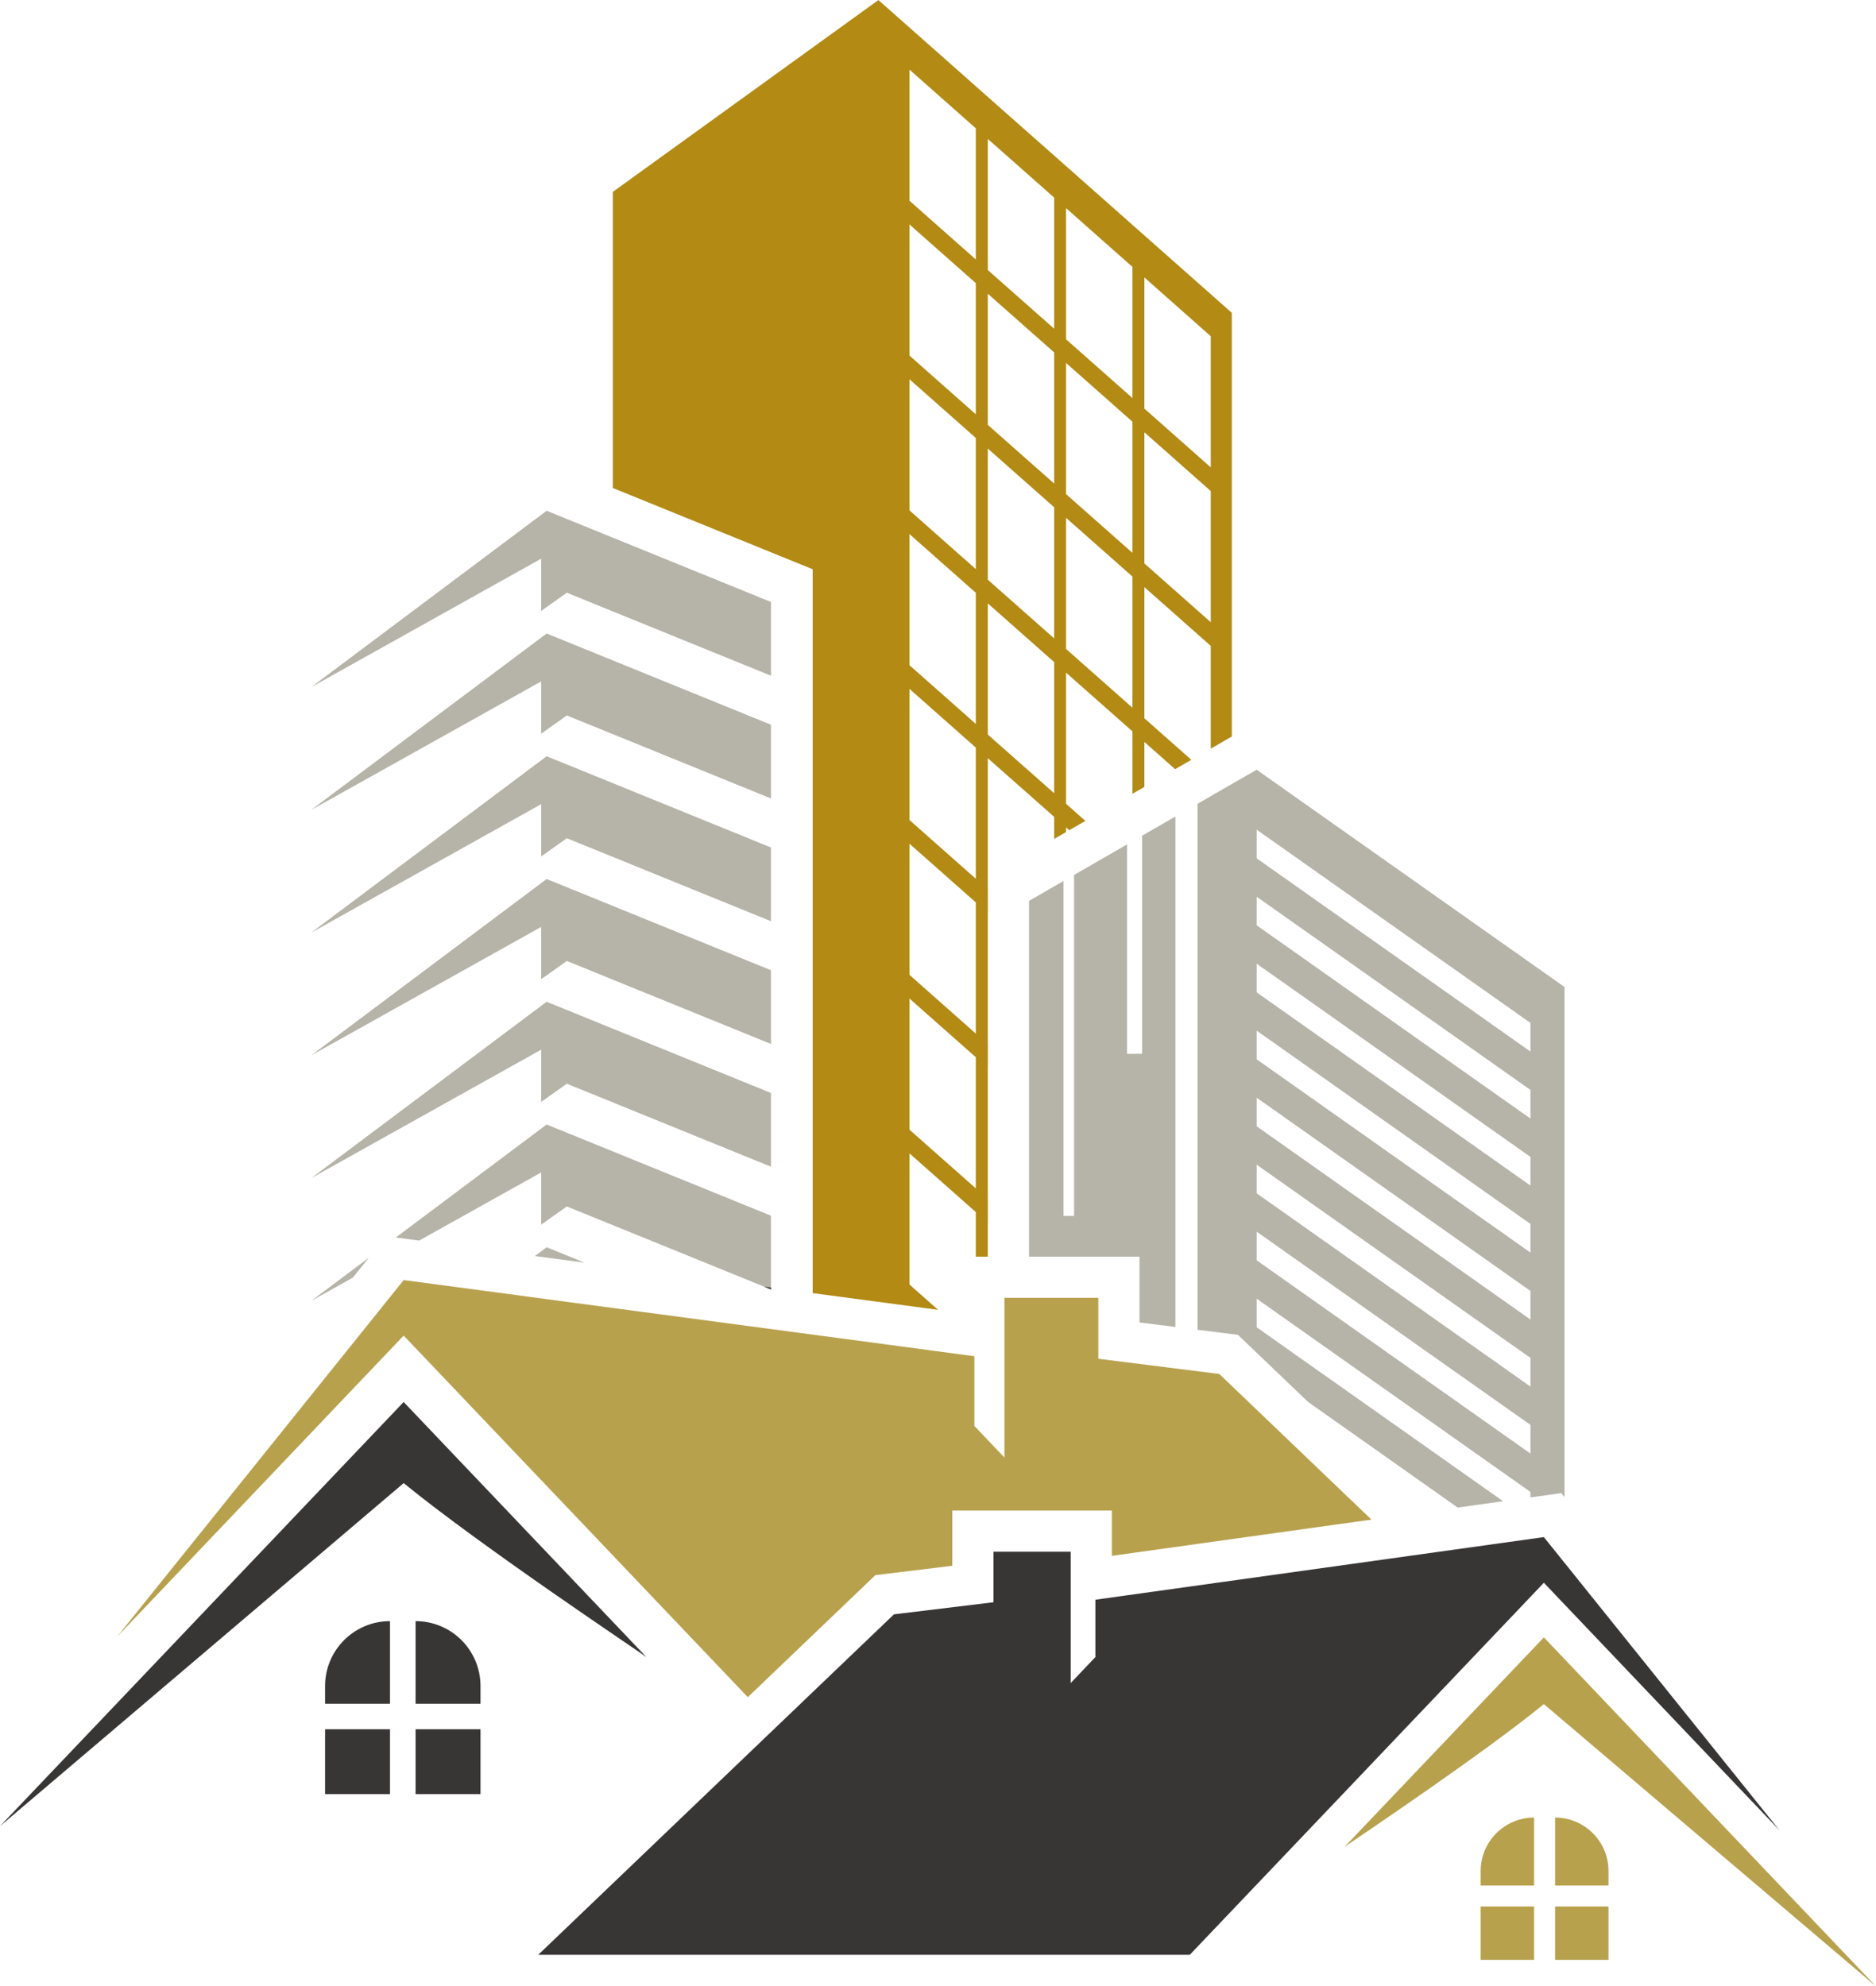
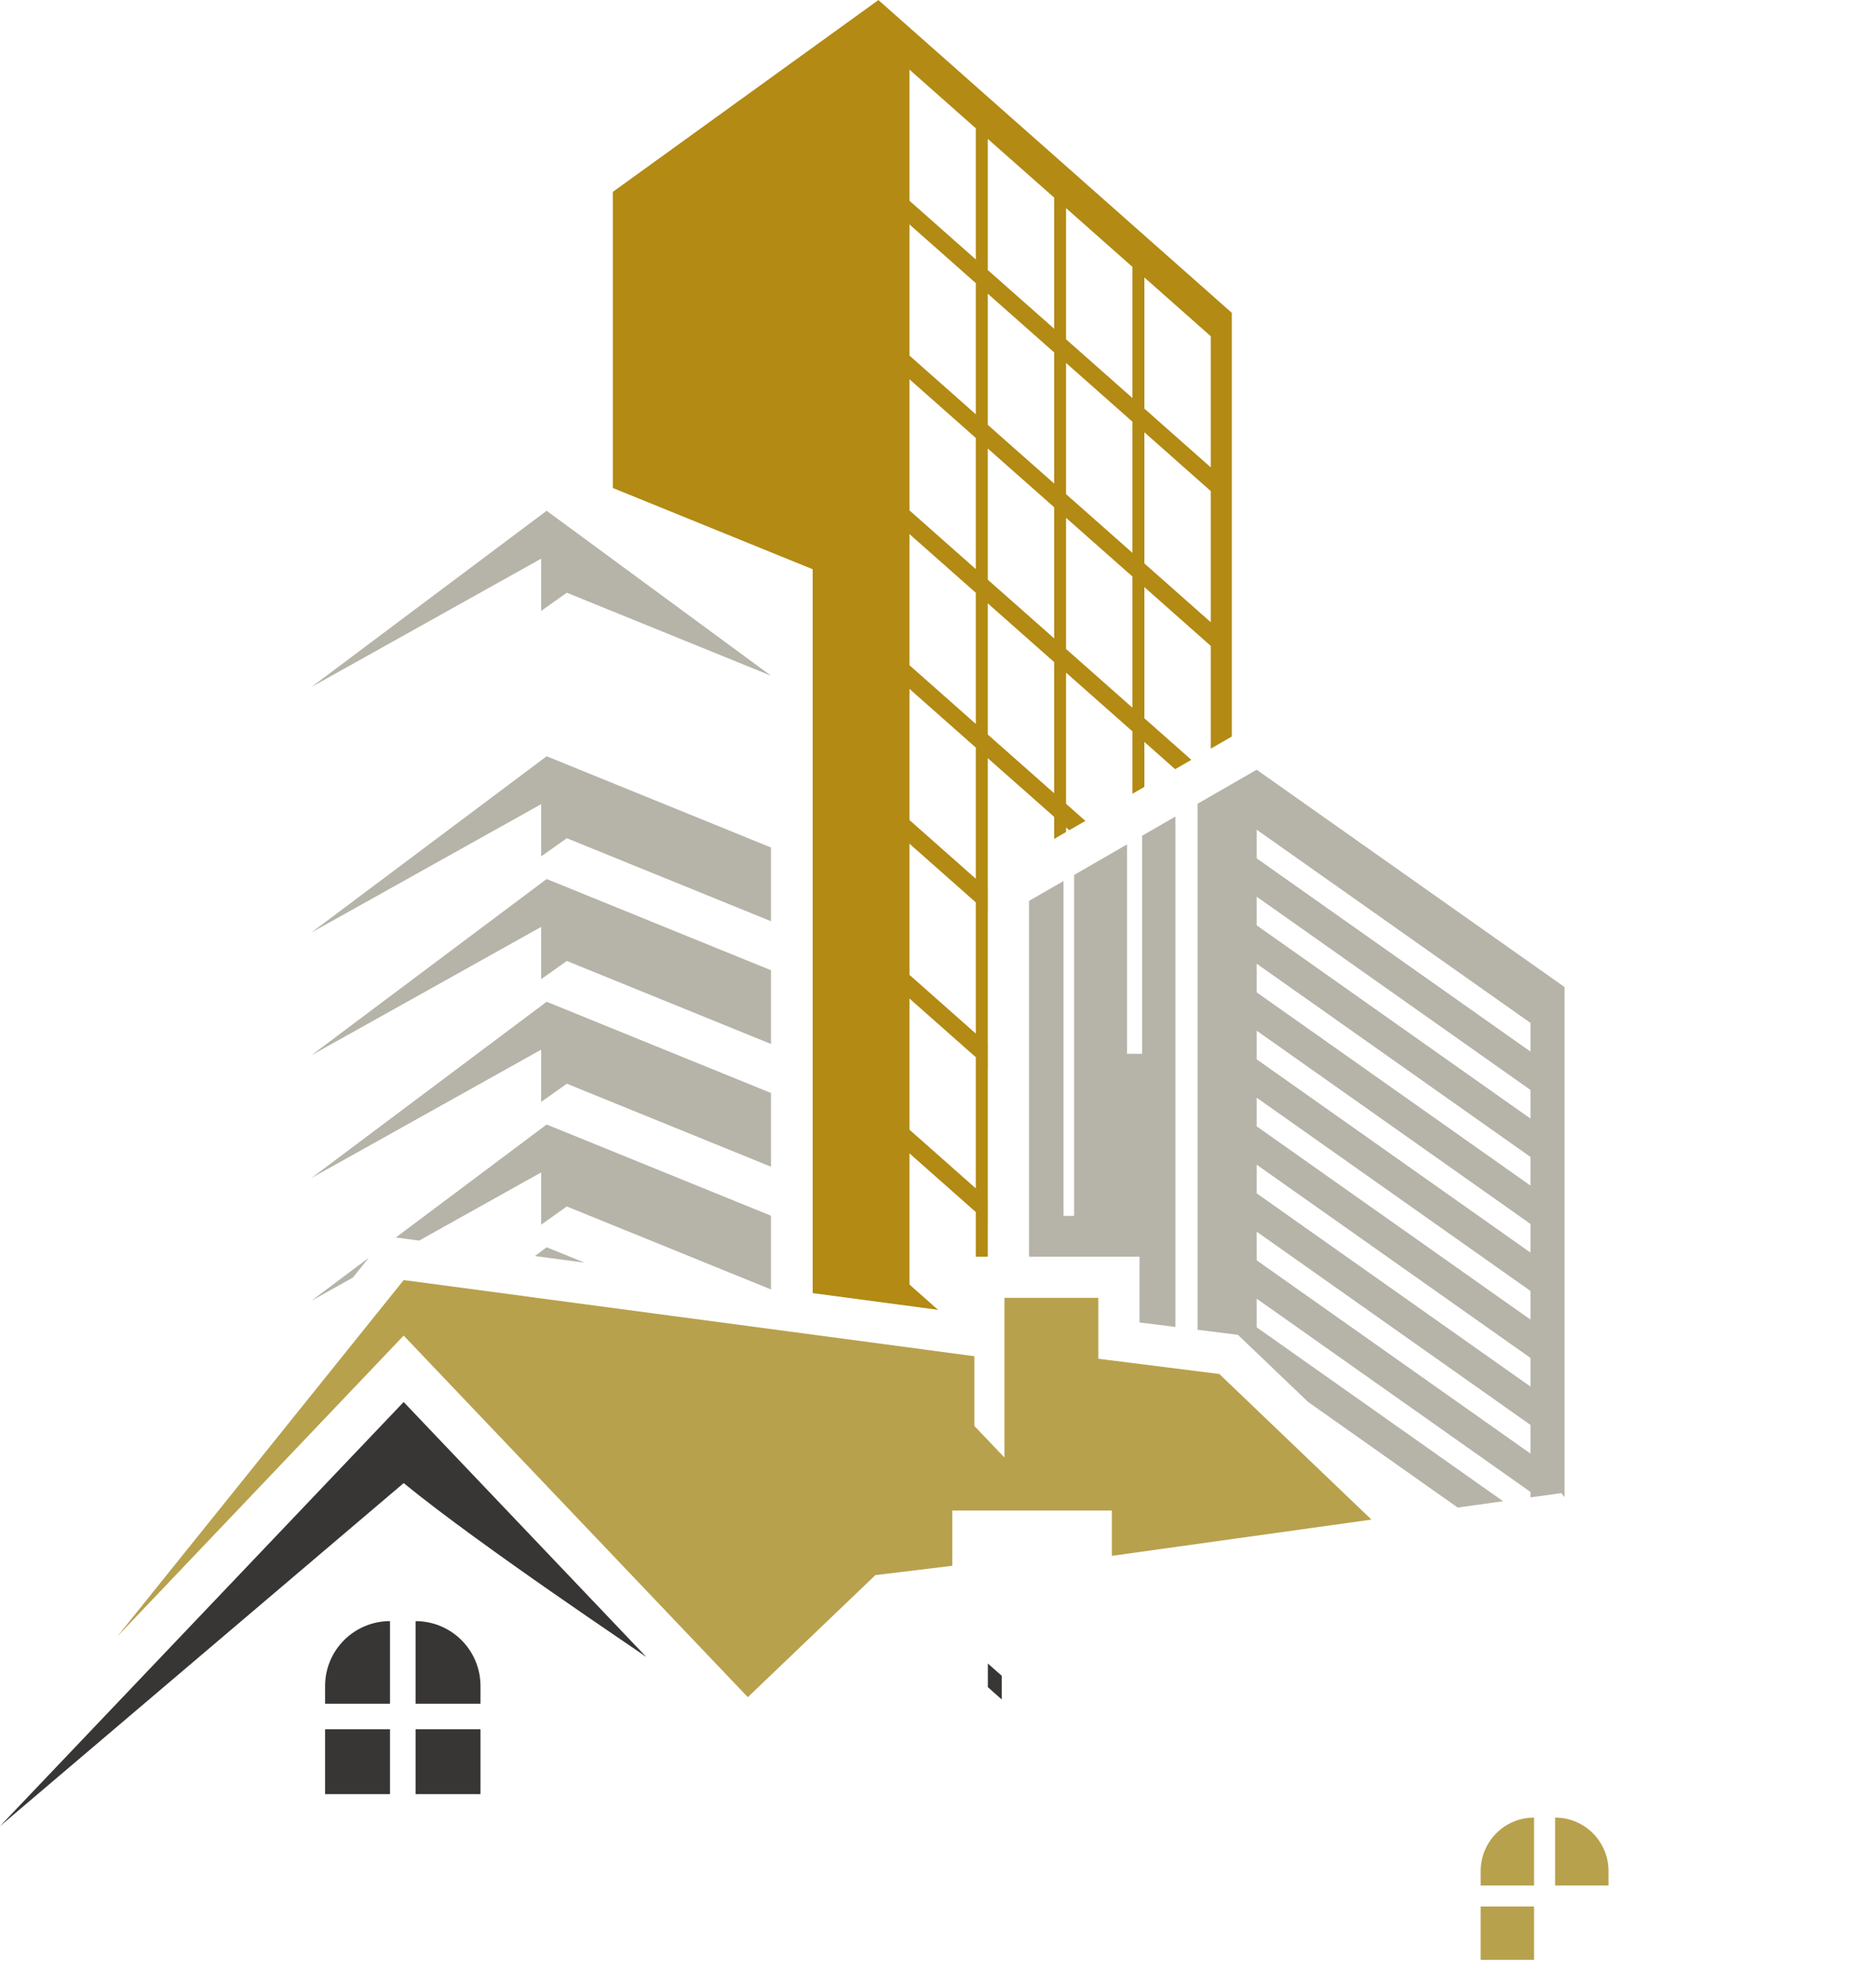
<svg xmlns="http://www.w3.org/2000/svg" fill="#000000" height="1215.5" preserveAspectRatio="xMidYMid meet" version="1" viewBox="426.1 392.2 1147.9 1215.5" width="1147.9" zoomAndPan="magnify">
  <g>
    <g id="change1_1">
      <path d="M 1362.57 1035.75 L 1195.039 917.488 L 1195.039 899.949 L 1362.57 1018.211 Z M 1362.57 1076.75 L 1195.039 958.48 L 1195.039 940.961 L 1362.57 1059.219 Z M 1362.57 1117.762 L 1195.039 999.5 L 1195.039 981.961 L 1362.57 1100.219 Z M 1362.57 1158.762 L 1195.039 1040.488 L 1195.039 1022.949 L 1362.57 1141.211 Z M 1362.57 1199.75 L 1195.039 1081.488 L 1195.039 1063.969 L 1362.57 1182.23 Z M 1362.57 1240.762 L 1195.039 1122.5 L 1195.039 1104.961 L 1362.57 1223.219 Z M 1362.57 1281.762 L 1195.039 1163.5 L 1195.039 1145.961 L 1362.57 1264.219 Z M 1195.039 863.262 L 1158.871 884.09 L 1158.871 1205.98 L 1175.32 1208.051 L 1183.578 1209.102 L 1189.602 1214.859 L 1226.48 1250.148 L 1318.059 1314.801 L 1345.82 1310.922 L 1195.039 1204.488 L 1195.039 1186.969 L 1362.57 1305.23 L 1362.57 1308.578 L 1367.289 1307.93 L 1381.461 1305.949 L 1383.41 1308.379 L 1383.41 996.238 Z M 1124.969 903.641 L 1124.969 1037.102 L 1115.699 1037.102 L 1115.699 908.98 L 1083.328 927.648 L 1083.328 1136.301 L 1076.859 1136.301 L 1076.859 931.371 L 1055.75 943.531 L 1055.75 1161.262 L 1123.352 1161.262 L 1123.352 1201.512 L 1145.32 1204.27 L 1145.32 891.91 L 1124.969 903.641" fill="#b6b3a8" />
    </g>
    <g id="change2_1">
      <path d="M 1037.219 1416.129 L 1039.039 1417.738 L 1039.039 1432.219 L 1037.219 1430.621 L 1030.551 1424.711 L 1030.551 1410.23 L 1037.219 1416.129" fill="#383535" />
    </g>
    <g id="change3_1">
      <path d="M 1166.949 678.23 L 1126.328 642.262 L 1126.328 562 L 1166.949 597.969 Z M 1166.949 772.98 L 1126.328 737.02 L 1126.328 656.75 L 1166.949 692.73 Z M 1119.031 635.801 L 1092.641 612.441 L 1078.398 599.852 L 1078.398 519.57 L 1092.641 532.172 L 1119.031 555.539 Z M 1119.031 730.551 L 1092.641 707.199 L 1078.398 694.602 L 1078.398 614.328 L 1092.641 626.922 L 1119.031 650.281 Z M 1119.031 825.309 L 1092.641 801.949 L 1078.398 789.359 L 1078.398 709.09 L 1092.641 721.691 L 1119.031 745.039 Z M 1071.121 593.379 L 1064.941 587.898 L 1037.219 563.398 L 1030.512 557.449 L 1030.512 477.199 L 1037.219 483.141 L 1064.941 507.648 L 1071.121 513.129 Z M 1071.121 688.141 L 1064.941 682.66 L 1037.219 658.148 L 1030.512 652.199 L 1030.512 571.93 L 1037.219 577.879 L 1064.941 602.398 L 1071.121 607.859 Z M 1071.121 782.891 L 1064.941 777.41 L 1037.219 752.898 L 1030.512 746.961 L 1030.512 666.68 L 1037.219 672.629 L 1064.941 697.148 L 1071.121 702.621 Z M 1071.121 877.648 L 1064.941 872.172 L 1037.219 847.66 L 1030.512 841.719 L 1030.512 761.441 L 1037.219 767.391 L 1064.941 791.91 L 1071.121 797.379 Z M 1023.191 550.98 L 1009.5 538.871 L 985.312 517.461 L 982.578 515.031 L 982.578 434.77 L 985.312 437.211 L 1009.5 458.609 L 1023.191 470.73 Z M 1023.191 645.738 L 1009.5 633.629 L 985.312 612.211 L 982.578 609.789 L 982.578 529.52 L 985.312 531.961 L 1009.5 553.359 L 1023.191 565.488 Z M 1023.191 740.488 L 1009.5 728.379 L 985.312 706.961 L 982.578 704.539 L 982.578 624.27 L 985.312 626.711 L 1009.5 648.109 L 1023.191 660.238 Z M 1023.191 835.25 L 1009.5 823.109 L 985.312 801.711 L 982.578 799.289 L 982.578 719.02 L 985.312 721.461 L 1009.5 742.859 L 1023.191 754.969 Z M 1023.191 929.988 L 1009.5 917.859 L 985.312 896.461 L 982.578 894.039 L 982.578 813.762 L 985.312 816.191 L 1009.5 837.602 L 1023.191 849.719 Z M 1023.191 1024.738 L 1009.5 1012.609 L 985.312 991.211 L 982.578 988.77 L 982.578 908.52 L 985.312 910.941 L 1009.5 932.34 L 1023.191 944.469 Z M 1023.191 1119.488 L 1009.5 1107.359 L 985.312 1085.961 L 982.578 1083.52 L 982.578 1003.27 L 985.312 1005.699 L 1009.5 1027.102 L 1023.191 1039.219 Z M 1167.789 572.98 L 1118.641 529.48 L 1090.93 504.941 L 1063.23 480.422 L 1035.5 455.91 L 1007.801 431.371 L 983.613 409.969 L 963.582 392.238 L 801.066 509.641 L 801.066 690.828 L 912.961 736.34 L 923.371 740.559 L 923.371 1183.559 L 1000.09 1193.801 L 985.312 1180.719 L 982.578 1178.281 L 982.578 1098.031 L 985.312 1100.449 L 1009.5 1121.852 L 1023.191 1133.98 L 1023.191 1161.262 L 1030.512 1161.262 L 1030.512 1140.441 L 1030.551 1140.48 L 1030.551 1125.98 L 1030.512 1125.949 L 1030.512 1045.691 L 1030.551 1045.73 L 1030.551 1031.238 L 1030.512 1031.199 L 1030.512 950.93 L 1030.551 950.969 L 1030.551 936.488 L 1030.512 936.449 L 1030.512 856.18 L 1037.219 862.129 L 1064.941 886.629 L 1071.121 892.109 L 1071.121 905.602 L 1078.398 901.398 L 1078.398 898.578 L 1080.34 900.289 L 1090.23 894.578 L 1078.398 884.109 L 1078.398 803.84 L 1092.641 816.441 L 1119.031 839.789 L 1119.031 877.98 L 1126.328 873.77 L 1126.328 846.25 L 1145.148 862.922 L 1146.289 862.262 L 1155.059 857.199 L 1126.328 831.77 L 1126.328 751.5 L 1166.949 787.488 L 1166.949 850.359 L 1179.82 842.949 L 1179.82 583.641 L 1167.789 572.98" fill="#b28a14" />
    </g>
    <g id="change1_2">
-       <path d="M 616.594 812.68 L 757.234 734.09 L 757.234 766.07 L 772.938 754.93 L 897.859 805.73 L 897.859 760.609 L 760.582 704.781 L 616.594 812.68" fill="#b6b3a8" />
+       <path d="M 616.594 812.68 L 757.234 734.09 L 757.234 766.07 L 772.938 754.93 L 897.859 805.73 L 760.582 704.781 L 616.594 812.68" fill="#b6b3a8" />
    </g>
    <g id="change1_3">
-       <path d="M 616.594 887.809 L 757.234 809.211 L 757.234 841.191 L 772.938 830.051 L 897.859 880.852 L 897.859 835.73 L 760.582 779.898 L 616.594 887.809" fill="#b6b3a8" />
-     </g>
+       </g>
    <g id="change1_4">
      <path d="M 616.594 962.922 L 757.234 884.328 L 757.234 916.309 L 772.938 905.172 L 897.859 955.969 L 897.859 910.852 L 760.582 855.02 L 616.594 962.922" fill="#b6b3a8" />
    </g>
    <g id="change1_5">
      <path d="M 616.594 1038.039 L 757.234 959.449 L 757.234 991.43 L 772.938 980.289 L 897.859 1031.09 L 897.859 985.969 L 760.582 930.141 L 616.594 1038.039" fill="#b6b3a8" />
    </g>
    <g id="change1_6">
      <path d="M 616.594 1113.16 L 757.234 1034.57 L 757.234 1066.551 L 772.938 1055.41 L 897.859 1106.211 L 897.859 1061.09 L 760.582 1005.262 L 616.594 1113.16" fill="#b6b3a8" />
    </g>
    <g id="change1_7">
      <path d="M 616.594 1188.281 L 651.777 1161.91 L 642.004 1174.078 Z M 616.594 1188.281" fill="#b6b3a8" />
    </g>
    <g id="change1_8">
      <path d="M 897.859 1136.199 L 897.859 1181.328 L 893.574 1179.578 L 772.934 1130.531 L 757.23 1141.672 L 757.23 1109.691 L 682.547 1151.422 L 676.445 1150.609 L 668.309 1149.52 L 760.578 1080.379 L 897.859 1136.199" fill="#b6b3a8" />
    </g>
    <g id="change1_9">
      <path d="M 783.777 1164.93 L 753.395 1160.879 L 760.578 1155.5 Z M 783.777 1164.93" fill="#b6b3a8" />
    </g>
    <g id="change4_1">
      <path d="M 821.641 1406.32 C 819.047 1404.16 721.047 1339.02 673.098 1299.84 L 426.066 1509.809 L 654.762 1269.461 L 673.09 1250.199 L 704.199 1282.898 L 821.641 1406.32" fill="#383535" />
    </g>
    <g id="change5_1">
      <path d="M 1106.43 1316.629 L 1008.789 1316.629 L 1008.789 1350.43 L 970.07 1355.141 L 961.734 1356.141 L 955.68 1361.941 L 883.676 1430.852 L 673.098 1209.559 L 497.812 1393.77 L 673.113 1175.578 L 1022.309 1222.18 L 1022.309 1264.852 L 1040.691 1284.172 L 1040.691 1186.461 L 1098.148 1186.461 L 1098.148 1223.738 L 1172.18 1233.051 L 1265.281 1322.172 L 1106.43 1344.352 L 1106.43 1316.629" fill="#b8a14d" />
    </g>
    <g id="change4_2">
      <path d="M 625.016 1424.02 L 625.016 1434.852 L 664.738 1434.852 L 664.738 1384.301 C 642.801 1384.301 625.016 1402.078 625.016 1424.02" fill="#383535" />
    </g>
    <g id="change4_3">
      <path d="M 680.387 1384.301 L 680.387 1434.852 L 720.109 1434.852 L 720.109 1424.02 C 720.109 1402.078 702.324 1384.301 680.387 1384.301" fill="#383535" />
    </g>
    <g id="change4_4">
      <path d="M 625.016 1490.18 L 664.738 1490.18 L 664.738 1450.461 L 625.016 1450.461 L 625.016 1490.18" fill="#383535" />
    </g>
    <g id="change4_5">
      <path d="M 680.387 1490.18 L 720.109 1490.18 L 720.109 1450.461 L 680.387 1450.461 L 680.387 1490.18" fill="#383535" />
    </g>
    <g id="change5_2">
-       <path d="M 1573.93 1607.762 L 1431.129 1486.391 L 1370.77 1435.078 C 1352.48 1450.031 1325.328 1469.559 1301.281 1486.391 C 1273.461 1505.852 1249.75 1521.691 1248.609 1522.641 L 1283.109 1486.391 L 1345.191 1421.141 L 1356.371 1409.379 L 1370.77 1394.25 L 1385.852 1410.09 L 1573.93 1607.762" fill="#b8a14d" />
-     </g>
+       </g>
    <g id="change4_6">
-       <path d="M 1514.941 1512.32 L 1370.77 1360.82 L 1339.738 1393.441 L 1251.301 1486.391 L 1154.129 1588.488 L 755.449 1588.488 L 901.047 1449.109 L 973.102 1380.148 L 1033.988 1372.75 L 1033.988 1341.828 L 1081.238 1341.828 L 1081.238 1422.191 L 1096.352 1406.301 L 1096.352 1371.199 L 1288.469 1344.379 L 1370.77 1332.879 L 1514.941 1512.32" fill="#383535" />
-     </g>
+       </g>
    <g id="change5_3">
      <path d="M 1410.32 1537.199 L 1410.32 1546.109 L 1377.648 1546.109 L 1377.648 1504.531 C 1395.691 1504.531 1410.32 1519.16 1410.32 1537.199" fill="#b8a14d" />
    </g>
    <g id="change5_4">
      <path d="M 1364.781 1504.531 L 1364.781 1546.109 L 1332.109 1546.109 L 1332.109 1537.199 C 1332.109 1519.16 1346.738 1504.531 1364.781 1504.531" fill="#b8a14d" />
    </g>
    <g id="change5_5">
-       <path d="M 1410.32 1591.609 L 1377.648 1591.609 L 1377.648 1558.941 L 1410.32 1558.941 L 1410.32 1591.609" fill="#b8a14d" />
-     </g>
+       </g>
    <g id="change5_6">
      <path d="M 1364.781 1591.609 L 1332.109 1591.609 L 1332.109 1558.941 L 1364.781 1558.941 L 1364.781 1591.609" fill="#b8a14d" />
    </g>
    <g id="change2_2">
-       <path d="M 893.574 1179.578 L 897.859 1181.328 L 897.859 1180.16 Z M 893.574 1179.578" fill="#383535" />
-     </g>
+       </g>
  </g>
</svg>